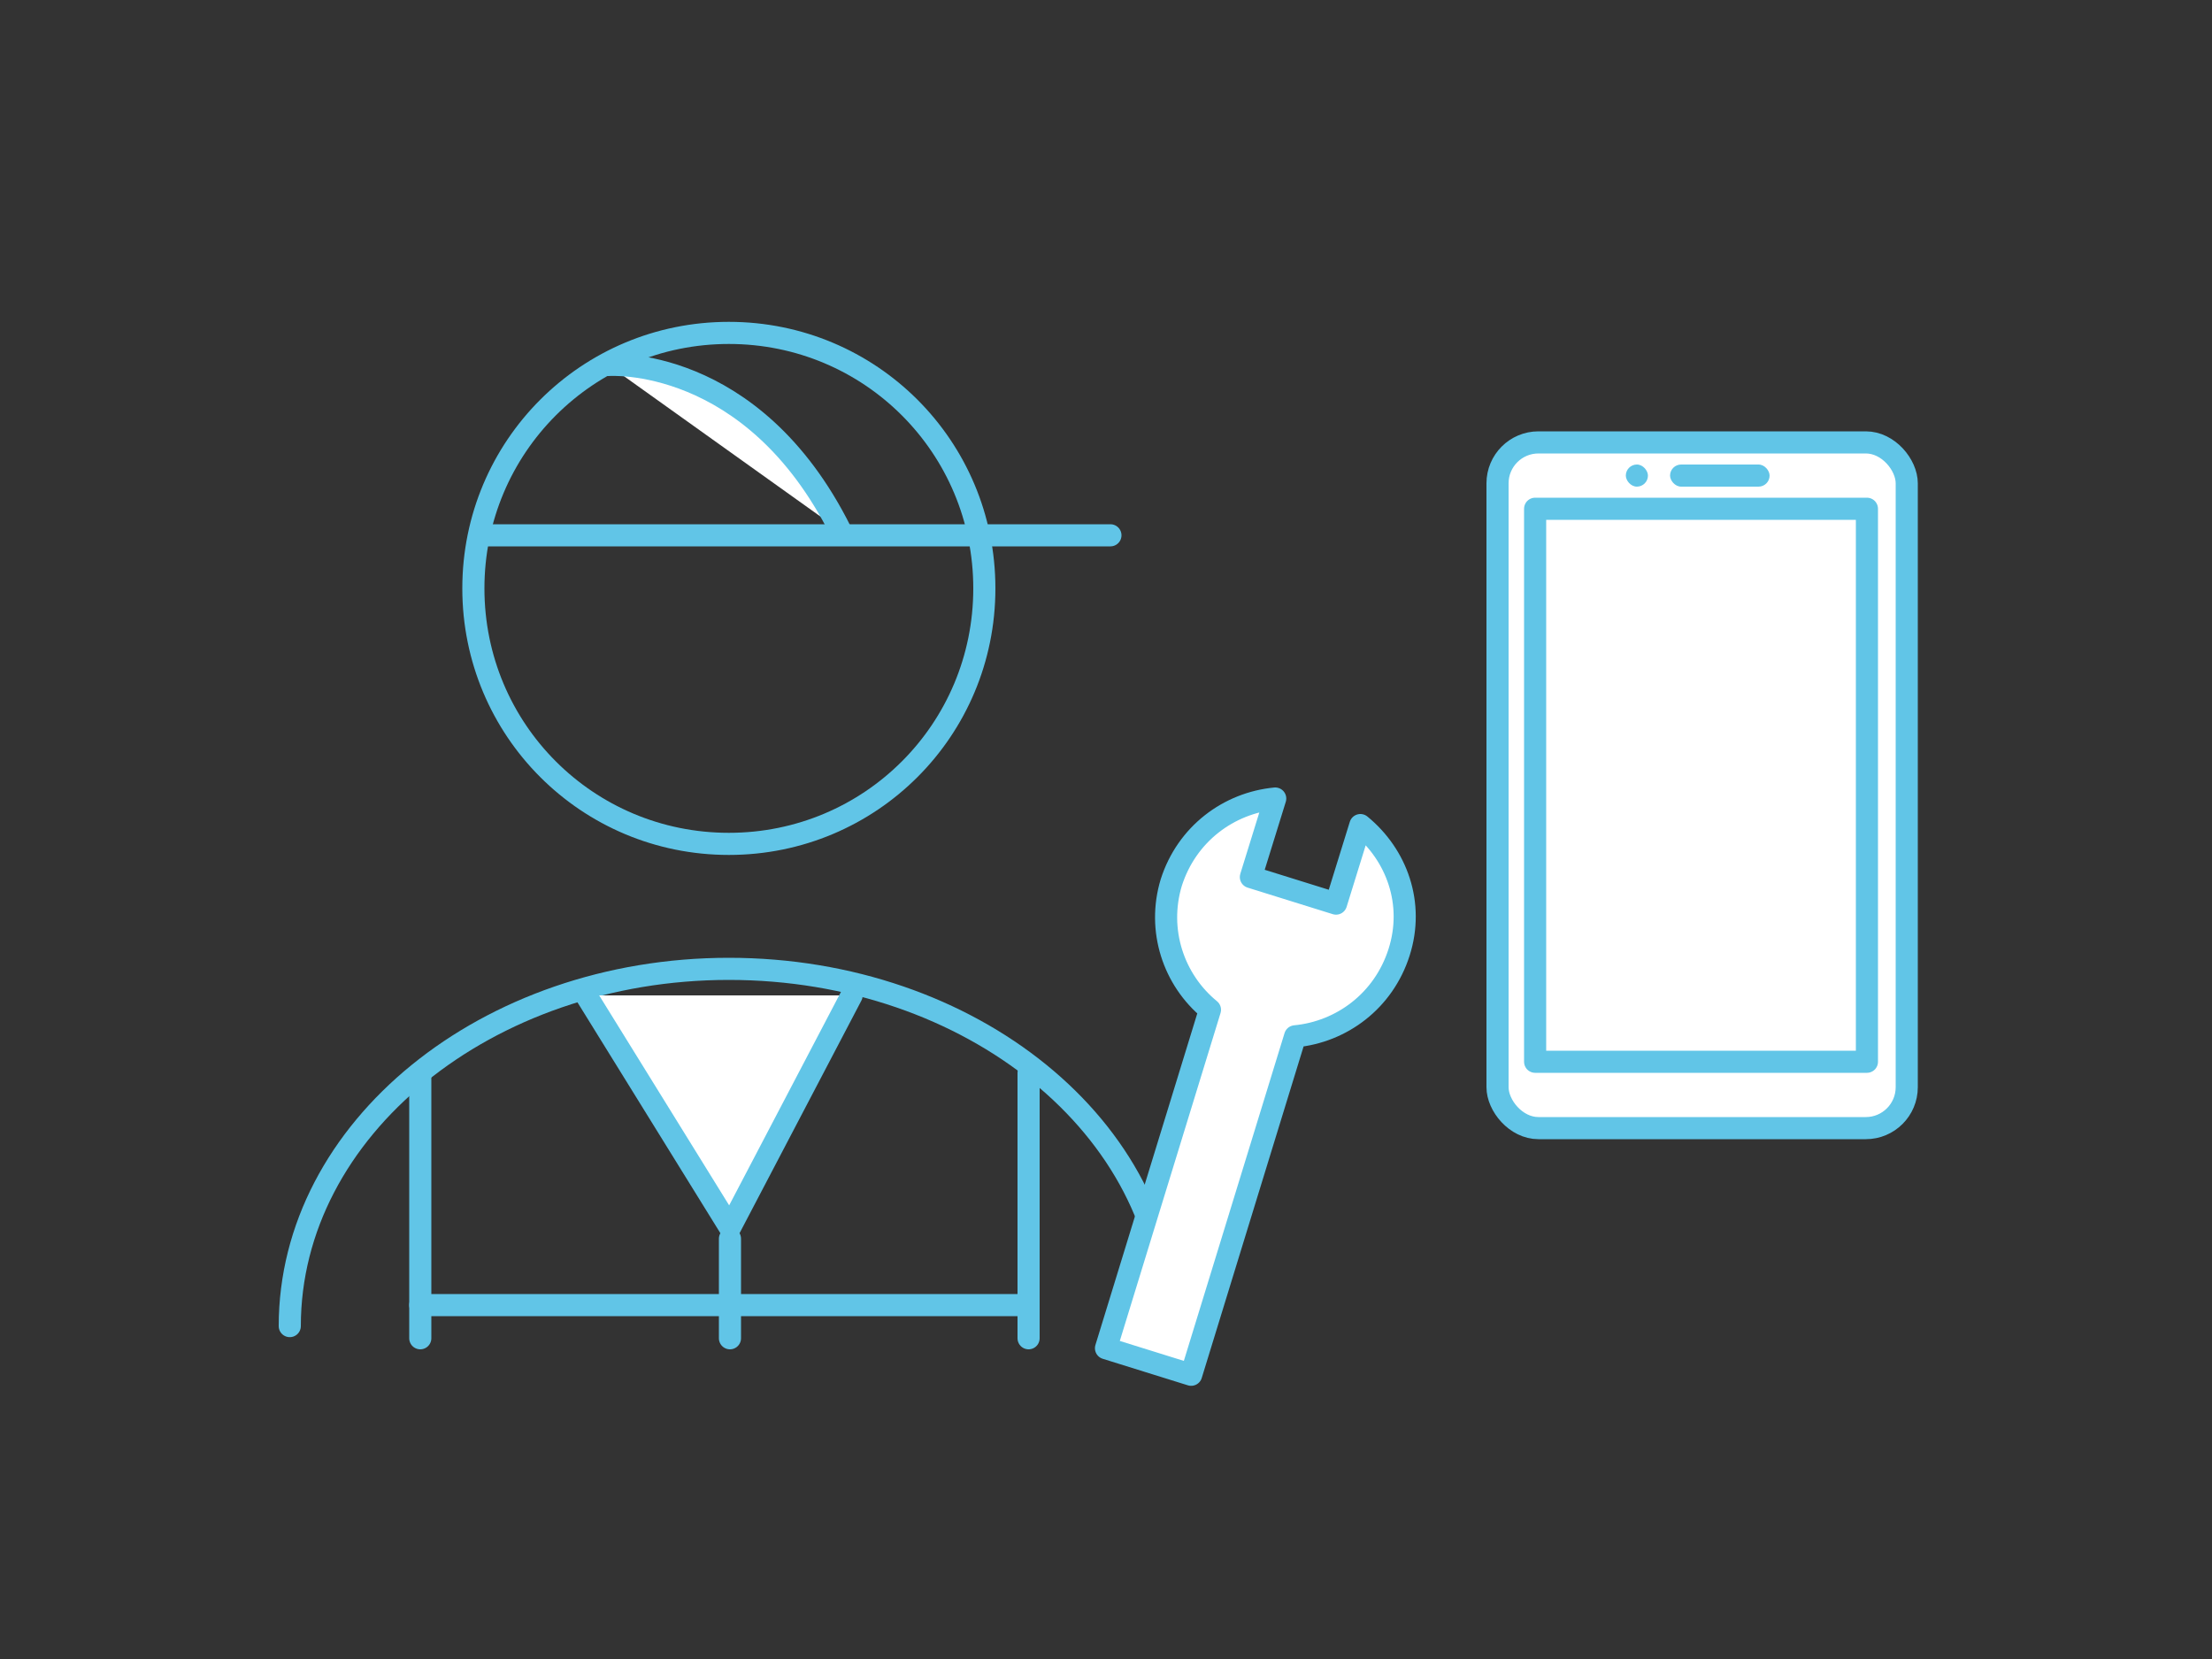
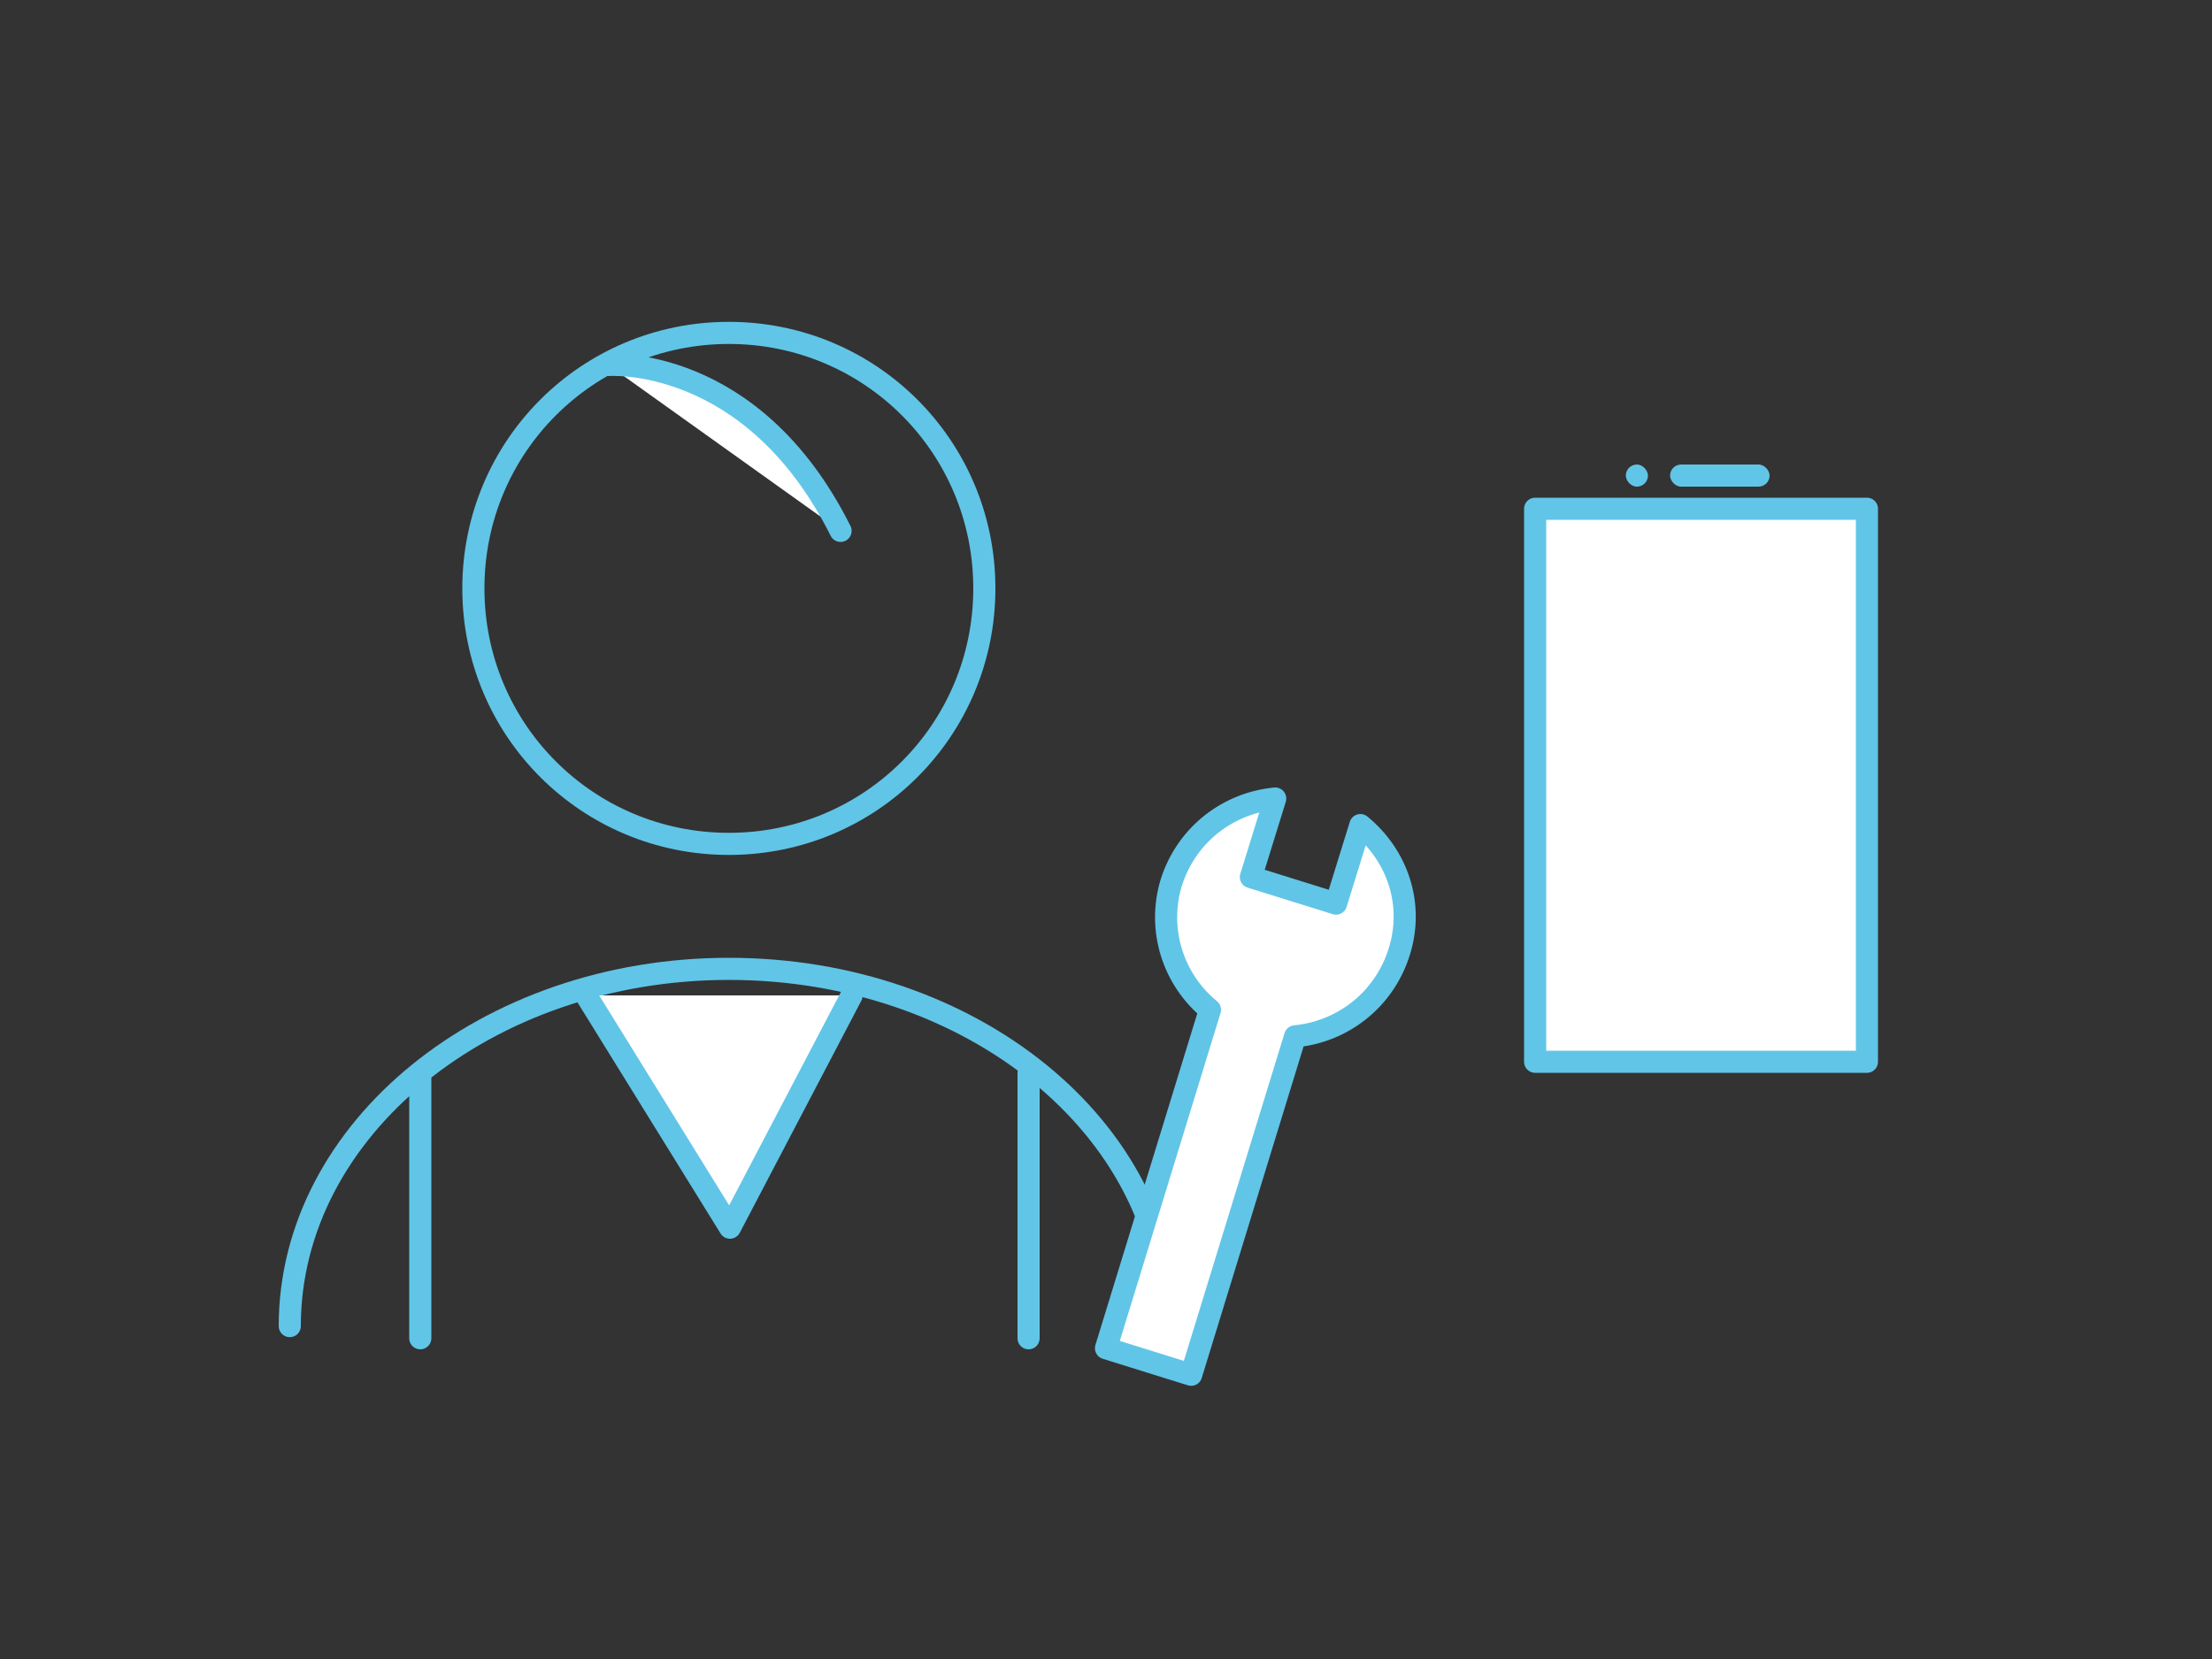
<svg xmlns="http://www.w3.org/2000/svg" version="1.1" viewBox="0 0 200 150">
  <rect x="0" y="0" width="200" height="150" fill="#333333" stroke="none" />
  <defs>
    <style>
      .cls-1 {
        fill: none;
      }

      .cls-1, .cls-2 {
        stroke: #61c5e7;
        stroke-linecap: round;
        stroke-linejoin: round;
        stroke-width: 2px;
      }

      .cls-2 {
        fill: #fff;
      }

      .cls-3 {
        fill: #61c5e7;
      }
    </style>
  </defs>
  <g>
    <g id="_レイヤー_1" data-name="レイヤー_1">
      <g>
-         <path id="Vector-56" class="cls-1" d="M89,53.2c0,12.8-10.3,23.1-23.1,23.1s-23.1-10.3-23.1-23.1c0-12.8,10.3-23.1,23.1-23.1h0c12.8,0,23.1,10.3,23.1,23.1Z" />
+         <path id="Vector-56" class="cls-1" d="M89,53.2c0,12.8-10.3,23.1-23.1,23.1s-23.1-10.3-23.1-23.1c0-12.8,10.3-23.1,23.1-23.1h0c12.8,0,23.1,10.3,23.1,23.1" />
        <path id="Vector-57" class="cls-1" d="M105.6,119.9c0-17.9-17.8-32.3-39.7-32.3s-39.7,14.5-39.7,32.3" />
-         <line class="cls-1" x1="43.5" y1="48.4" x2="100.4" y2="48.4" />
      </g>
      <path class="cls-2" d="M123,74.6l-2.2,7.1-7.7-2.4,2.2-7.1c-4.2.4-8,3.2-9.4,7.6-1.3,4.3.2,8.8,3.5,11.5l-9.4,30.6,7.7,2.4,9.4-30.6c4.2-.4,8-3.2,9.4-7.6s-.2-8.8-3.5-11.5Z" />
      <g>
-         <rect class="cls-2" x="135.4" y="40" width="37" height="62" rx="3.7" ry="3.7" />
        <rect class="cls-2" x="138.8" y="46" width="30" height="50" />
        <rect class="cls-3" x="151" y="42" width="9" height="2" rx="1" ry="1" />
        <rect class="cls-3" x="147" y="42" width="2" height="2" rx="1" ry="1" />
      </g>
      <polyline class="cls-2" points="53 90 66 111 77 90" />
      <line class="cls-2" x1="93" y1="97" x2="93" y2="121" />
      <line class="cls-2" x1="38" y1="97" x2="38" y2="121" />
-       <line class="cls-2" x1="92" y1="118" x2="38" y2="118" />
-       <line class="cls-2" x1="66" y1="112" x2="66" y2="121" />
      <path class="cls-2" d="M55,33s13-1,21,15" />
    </g>
  </g>
</svg>